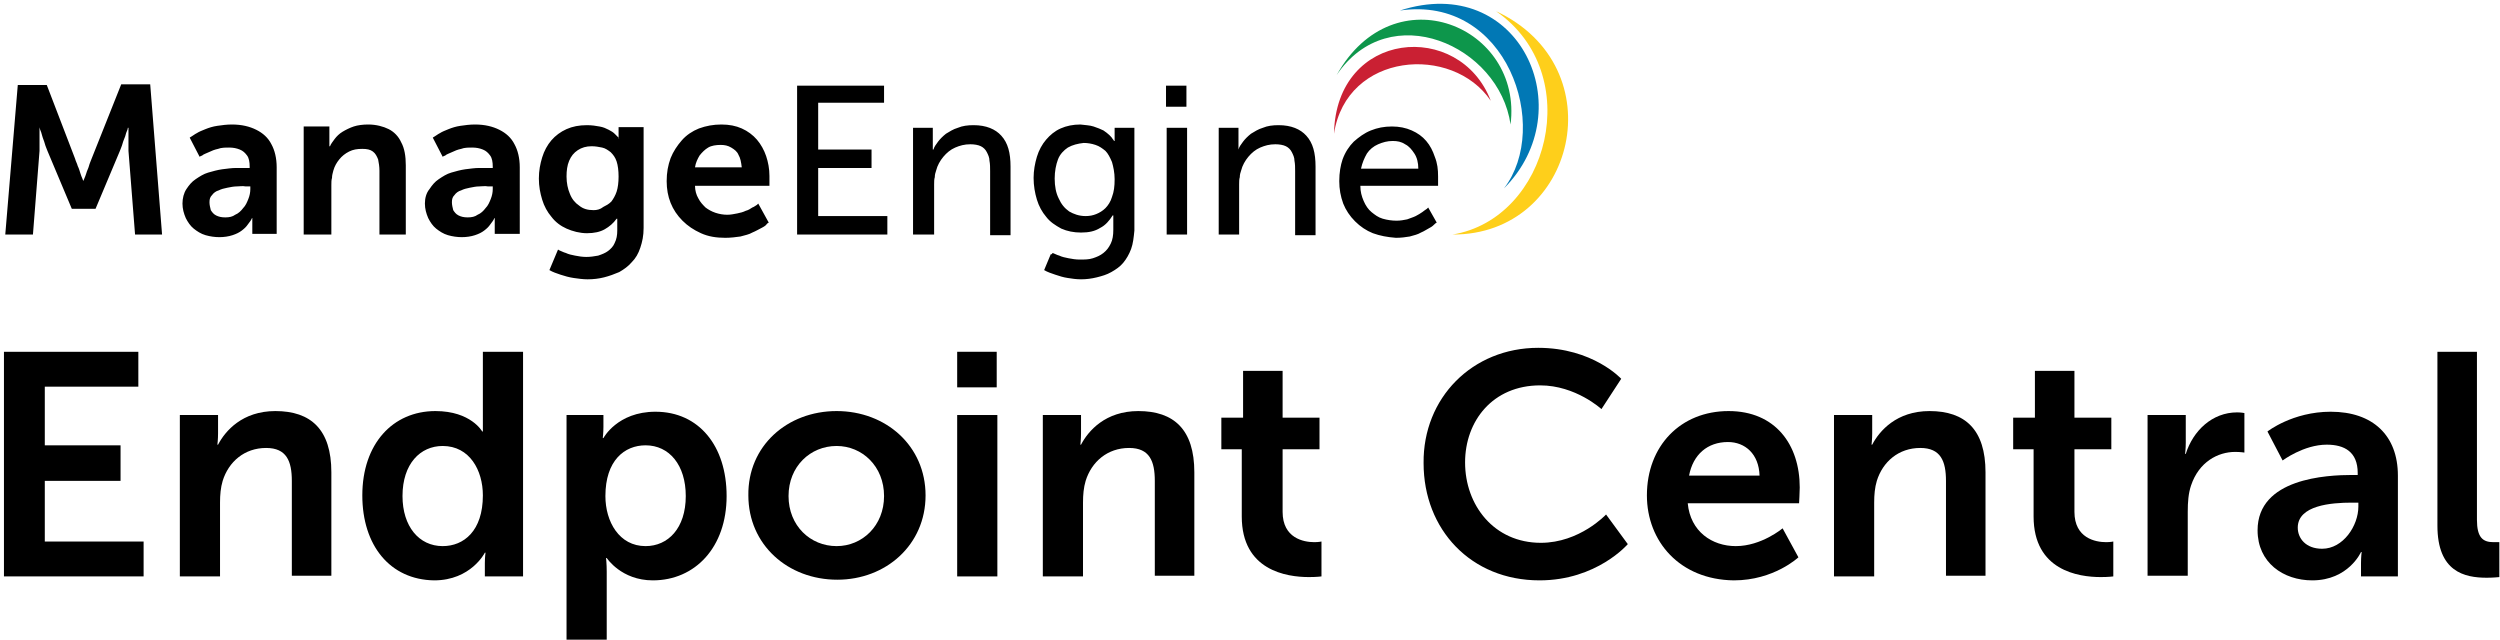
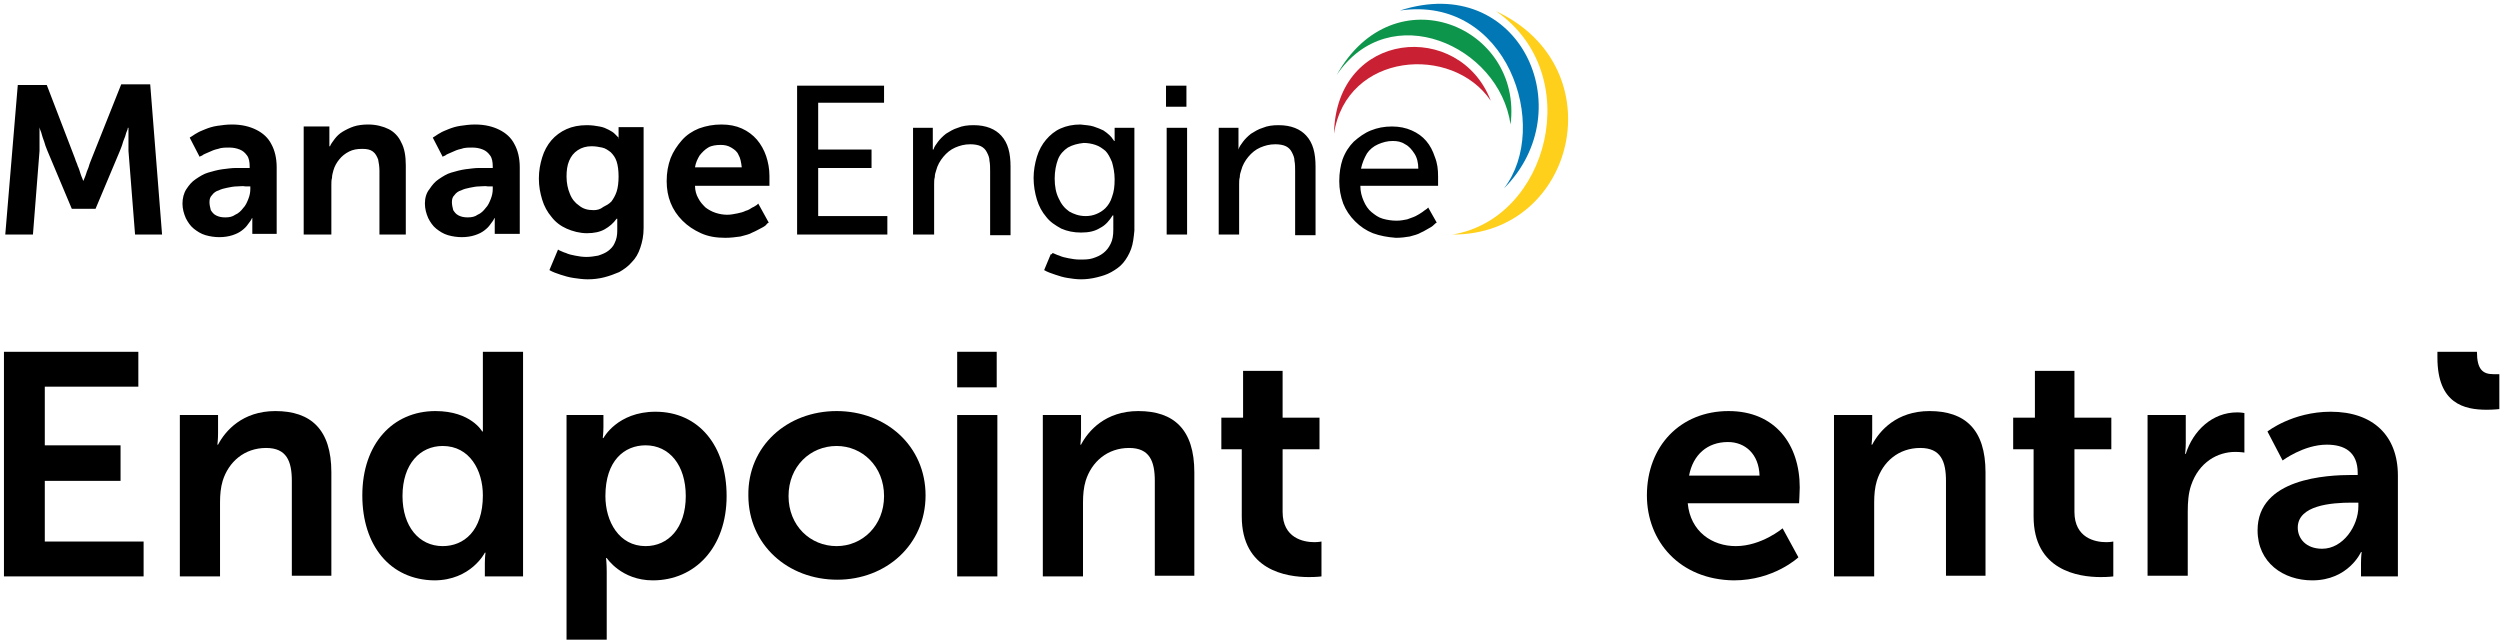
<svg xmlns="http://www.w3.org/2000/svg" version="1.1" id="Layer_1" x="0px" y="0px" viewBox="0 0 379.5 97.1" style="enable-background:new 0 0 379.5 97.1;" xml:space="preserve">
  <style type="text/css">
	.st0{fill-rule:evenodd;clip-rule:evenodd;fill:#FECF1B;}
	.st1{fill-rule:evenodd;clip-rule:evenodd;fill:#0178B5;}
	.st2{fill-rule:evenodd;clip-rule:evenodd;fill:#0D964B;}
	.st3{fill-rule:evenodd;clip-rule:evenodd;fill:#CA2033;}
	.st4{fill-rule:evenodd;clip-rule:evenodd;}
</style>
  <g>
    <path class="st0" d="M227.1,1.7c13.7,9.5,8,31.5-6.6,33.9l0,0C239.2,35.7,245.3,10.2,227.1,1.7L227.1,1.7z" />
    <path class="st1" d="M212.5,1.6c16.3-2.4,23,17.7,15.8,27C240.2,16.7,230.7-4.3,212.5,1.6L212.5,1.6z" />
    <path class="st2" d="M202.9,11.4c8-11.9,24.7-4.5,26.4,7.5C231.2,4,211.6-4.2,202.9,11.4L202.9,11.4z" />
    <path class="st3" d="M202.5,20.3c1.9-12.4,18-13.6,23.8-5C221.6,3,202.8,4.5,202.5,20.3L202.5,20.3z" />
    <path class="st4" d="M0.8,35.6H5l1-12.7c0-0.4,0-0.8,0-1.2c0-0.4,0-0.8,0-1.2c0-0.4,0-0.6,0-0.9c0-0.2,0-0.3,0-0.3H6   c0,0,0,0.1,0.1,0.4c0.1,0.2,0.2,0.5,0.3,0.9c0.1,0.4,0.3,0.8,0.4,1.2c0.1,0.4,0.3,0.8,0.4,1.1l3.7,8.8h3.6l3.7-8.8   c0.1-0.3,0.3-0.7,0.4-1.1c0.1-0.4,0.3-0.8,0.4-1.1c0.1-0.4,0.2-0.7,0.3-0.9c0.1-0.2,0.1-0.4,0.1-0.4h0.1c0,0,0,0.1,0,0.3   c0,0.2,0,0.5,0,0.9c0,0.4,0,0.7,0,1.1c0,0.4,0,0.8,0,1.2l1,12.7h4.1l-1.8-22.8h-4.4l-4.5,11.3c-0.1,0.3-0.3,0.7-0.4,1.1   c-0.1,0.4-0.3,0.7-0.4,1.1c-0.1,0.3-0.2,0.6-0.3,0.8c-0.1,0.2-0.1,0.3-0.1,0.3h-0.1c0,0,0-0.1-0.1-0.3c-0.1-0.2-0.2-0.5-0.3-0.8   c-0.1-0.3-0.2-0.7-0.4-1.1c-0.1-0.4-0.3-0.7-0.4-1.1L7.1,12.9H2.7L0.8,35.6L0.8,35.6z M27.7,30.9c0,0.8,0.2,1.5,0.5,2.2   c0.3,0.6,0.7,1.2,1.2,1.6c0.5,0.4,1.1,0.8,1.8,1c0.7,0.2,1.4,0.3,2.1,0.3c0.7,0,1.4-0.1,2-0.3c0.6-0.2,1-0.4,1.4-0.7   c0.4-0.3,0.7-0.6,0.9-0.9c0.2-0.3,0.4-0.5,0.5-0.7c0.1-0.2,0.2-0.3,0.1-0.3h0.1c0,0,0,0.1,0,0.3c0,0.2,0,0.5,0,0.8v1.3H42V25.4   c0-1.4-0.3-2.6-0.8-3.5c-0.5-1-1.3-1.7-2.3-2.2c-1-0.5-2.2-0.8-3.7-0.8c-0.8,0-1.5,0.1-2.2,0.2c-0.7,0.1-1.3,0.3-1.8,0.5   c-0.5,0.2-1,0.4-1.3,0.6c-0.4,0.2-0.6,0.4-0.8,0.5c-0.2,0.1-0.3,0.2-0.3,0.2l1.5,2.9c0,0,0.1-0.1,0.4-0.2c0.2-0.2,0.6-0.3,1-0.5   c0.4-0.2,0.9-0.4,1.4-0.5c0.5-0.2,1.1-0.2,1.7-0.2c0.6,0,1.1,0.1,1.6,0.3c0.5,0.2,0.8,0.5,1.1,0.9c0.3,0.4,0.4,1,0.4,1.7v0.2h-0.5   c-0.5,0-1,0-1.6,0c-0.6,0-1.3,0.1-2.1,0.2c-0.7,0.1-1.4,0.3-2.1,0.5c-0.7,0.2-1.3,0.6-1.9,1c-0.6,0.4-1,0.9-1.4,1.5   C27.9,29.3,27.7,30.1,27.7,30.9L27.7,30.9z M31.8,30.7c0-0.5,0.1-0.8,0.4-1.1c0.2-0.3,0.6-0.6,1-0.7c0.4-0.2,0.8-0.3,1.3-0.4   c0.5-0.1,1-0.2,1.4-0.2c0.5,0,0.9-0.1,1.4,0H38v0.4c0,0.5-0.1,1-0.3,1.5c-0.2,0.5-0.4,1-0.8,1.4c-0.3,0.4-0.7,0.8-1.2,1   c-0.4,0.3-0.9,0.4-1.5,0.4c-0.6,0-1-0.1-1.4-0.3c-0.4-0.2-0.6-0.5-0.8-0.8C31.9,31.5,31.8,31.1,31.8,30.7L31.8,30.7z M46.2,35.6   h4.1v-7.5c0-0.4,0-0.8,0.1-1.1c0-0.4,0.1-0.7,0.2-1.1c0.2-0.7,0.5-1.2,0.9-1.7c0.4-0.5,0.9-0.9,1.5-1.2c0.6-0.3,1.2-0.4,2-0.4   c0.7,0,1.2,0.1,1.6,0.4c0.4,0.3,0.6,0.7,0.8,1.2c0.1,0.5,0.2,1.1,0.2,1.7v9.7h4V25.1c0-1.4-0.2-2.6-0.7-3.5c-0.4-0.9-1.1-1.6-1.9-2   c-0.8-0.4-1.9-0.7-3.1-0.7c-0.8,0-1.6,0.1-2.2,0.3c-0.6,0.2-1.2,0.5-1.7,0.8c-0.5,0.3-0.9,0.7-1.2,1.1c-0.3,0.4-0.6,0.8-0.7,1.1H50   c0,0,0-0.1,0-0.3c0-0.2,0-0.5,0-0.8v-1.9h-3.9V35.6L46.2,35.6z M64.5,30.9c0,0.8,0.2,1.5,0.5,2.2c0.3,0.6,0.7,1.2,1.2,1.6   c0.5,0.4,1.1,0.8,1.8,1c0.7,0.2,1.4,0.3,2.1,0.3c0.7,0,1.4-0.1,2-0.3c0.6-0.2,1-0.4,1.4-0.7c0.4-0.3,0.7-0.6,0.9-0.9   c0.2-0.3,0.4-0.5,0.5-0.7c0.1-0.2,0.2-0.3,0.1-0.3h0.1c0,0,0,0.1,0,0.3c0,0.2,0,0.5,0,0.8v1.3h3.8V25.4c0-1.4-0.3-2.6-0.8-3.5   c-0.5-1-1.3-1.7-2.3-2.2c-1-0.5-2.2-0.8-3.7-0.8c-0.8,0-1.5,0.1-2.2,0.2c-0.7,0.1-1.3,0.3-1.8,0.5c-0.5,0.2-1,0.4-1.3,0.6   c-0.4,0.2-0.6,0.4-0.8,0.5c-0.2,0.1-0.3,0.2-0.3,0.2l1.5,2.9c0,0,0.1-0.1,0.4-0.2c0.2-0.2,0.6-0.3,1-0.5c0.4-0.2,0.9-0.4,1.4-0.5   c0.5-0.2,1.1-0.2,1.7-0.2c0.6,0,1.1,0.1,1.6,0.3c0.5,0.2,0.8,0.5,1.1,0.9c0.3,0.4,0.4,1,0.4,1.7v0.2h-0.5c-0.5,0-1,0-1.6,0   c-0.6,0-1.3,0.1-2.1,0.2c-0.7,0.1-1.4,0.3-2.1,0.5c-0.7,0.2-1.3,0.6-1.9,1c-0.6,0.4-1,0.9-1.4,1.5C64.7,29.3,64.5,30.1,64.5,30.9   L64.5,30.9z M68.6,30.7c0-0.5,0.1-0.8,0.4-1.1c0.2-0.3,0.6-0.6,1-0.7c0.4-0.2,0.8-0.3,1.3-0.4c0.5-0.1,1-0.2,1.4-0.2   c0.5,0,0.9-0.1,1.4,0h0.7v0.4c0,0.5-0.1,1-0.3,1.5c-0.2,0.5-0.4,1-0.8,1.4c-0.3,0.4-0.7,0.8-1.2,1c-0.4,0.3-0.9,0.4-1.5,0.4   c-0.6,0-1-0.1-1.4-0.3c-0.4-0.2-0.6-0.5-0.8-0.8C68.7,31.5,68.6,31.1,68.6,30.7L68.6,30.7z M84.7,37.9L83.4,41   c0.5,0.3,1.1,0.5,1.7,0.7c0.6,0.2,1.3,0.4,2,0.5c0.7,0.1,1.4,0.2,2.1,0.2c0.9,0,1.7-0.1,2.5-0.3c0.8-0.2,1.6-0.5,2.3-0.8   c0.7-0.4,1.4-0.9,1.9-1.5c0.6-0.6,1-1.3,1.3-2.2c0.3-0.9,0.5-1.8,0.5-3V19.3h-3.8v1.3c0,0.1,0,0.2,0,0.3c0,0.1,0,0.1,0,0.1H94   c0,0-0.1-0.1-0.2-0.2c-0.1-0.1-0.3-0.3-0.5-0.5c-0.2-0.2-0.5-0.4-0.9-0.6c-0.4-0.2-0.8-0.4-1.4-0.5c-0.5-0.1-1.2-0.2-1.9-0.2   c-1.2,0-2.2,0.2-3.1,0.6c-0.9,0.4-1.7,1-2.3,1.7c-0.6,0.7-1.1,1.6-1.4,2.6c-0.3,1-0.5,2-0.5,3.2s0.2,2.2,0.5,3.2   c0.3,1,0.8,1.9,1.4,2.6c0.6,0.8,1.4,1.4,2.3,1.8c0.9,0.4,2,0.7,3.1,0.7c1.1,0,2-0.2,2.7-0.6c0.7-0.4,1.3-0.9,1.8-1.6h0.1   c0,0,0,0,0,0.1c0,0.1,0,0.2,0,0.3c0,0.1,0,0.3,0,0.4v1c0,0.7-0.1,1.3-0.4,1.9c-0.2,0.5-0.6,0.9-1,1.2c-0.4,0.3-0.9,0.5-1.5,0.7   c-0.6,0.1-1.1,0.2-1.8,0.2c-0.6,0-1.2-0.1-1.7-0.2c-0.5-0.1-1-0.2-1.4-0.4c-0.4-0.1-0.7-0.3-1-0.4C84.8,37.9,84.7,37.9,84.7,37.9   L84.7,37.9z M90.1,31.9c-0.9,0-1.6-0.2-2.2-0.7c-0.6-0.4-1.1-1-1.4-1.8c-0.3-0.7-0.5-1.6-0.5-2.6c0-0.9,0.1-1.7,0.4-2.4   c0.3-0.7,0.7-1.2,1.3-1.6c0.6-0.4,1.3-0.6,2.1-0.6c0.6,0,1.1,0.1,1.6,0.2c0.5,0.1,0.9,0.4,1.3,0.7c0.4,0.4,0.7,0.8,0.9,1.4   c0.2,0.6,0.3,1.4,0.3,2.3c0,0.9-0.1,1.7-0.3,2.3c-0.2,0.6-0.5,1.1-0.8,1.5c-0.4,0.4-0.8,0.6-1.2,0.8C91.1,31.8,90.6,31.9,90.1,31.9   L90.1,31.9z M101.2,27.5c0,1.2,0.2,2.3,0.6,3.3c0.4,1,1,1.9,1.8,2.7c0.8,0.8,1.7,1.4,2.8,1.9c1.1,0.5,2.3,0.7,3.7,0.7   c0.8,0,1.6-0.1,2.3-0.2c0.7-0.2,1.3-0.3,1.8-0.6c0.5-0.2,1-0.5,1.4-0.7c0.4-0.2,0.7-0.4,0.8-0.6c0.2-0.2,0.3-0.2,0.3-0.2l-1.6-2.9   c0,0-0.1,0.1-0.2,0.2c-0.2,0.1-0.4,0.3-0.7,0.4c-0.3,0.2-0.6,0.4-1,0.5c-0.4,0.2-0.8,0.3-1.3,0.4c-0.5,0.1-1,0.2-1.5,0.2   c-0.6,0-1.2-0.1-1.8-0.3c-0.6-0.2-1.1-0.5-1.5-0.8c-0.4-0.4-0.8-0.8-1.1-1.4c-0.3-0.5-0.5-1.2-0.5-1.9h11.3c0,0,0-0.1,0-0.2   c0-0.1,0-0.3,0-0.4c0-0.2,0-0.3,0-0.5c0-0.2,0-0.3,0-0.4c0-1.1-0.2-2.1-0.5-3c-0.3-0.9-0.8-1.8-1.4-2.5c-0.6-0.7-1.4-1.3-2.3-1.7   c-0.9-0.4-1.9-0.6-3.1-0.6c-1.2,0-2.3,0.2-3.4,0.6c-1,0.4-1.9,1-2.6,1.8c-0.7,0.8-1.3,1.7-1.7,2.7   C101.4,25.1,101.2,26.2,101.2,27.5L101.2,27.5z M105.5,25.4c0.1-0.7,0.4-1.3,0.7-1.8c0.4-0.5,0.8-0.9,1.3-1.2   c0.5-0.3,1.2-0.4,1.9-0.4c0.6,0,1.1,0.1,1.6,0.4c0.5,0.3,0.9,0.6,1.1,1.1c0.3,0.5,0.4,1.1,0.5,1.9H105.5L105.5,25.4z M121,35.6   h13.7v-2.8h-10.5v-7.3h8.1v-2.8h-8.1v-7.1h10V13H121V35.6L121,35.6z M138.7,35.6h3.1V28c0-0.4,0-0.8,0.1-1.1c0-0.4,0.1-0.7,0.2-1   c0.2-0.8,0.6-1.5,1.1-2.1c0.5-0.6,1.1-1.1,1.8-1.4c0.7-0.3,1.4-0.5,2.3-0.5c0.6,0,1.2,0.1,1.6,0.3c0.4,0.2,0.7,0.5,0.9,0.9   c0.2,0.4,0.4,0.8,0.4,1.3c0.1,0.5,0.1,1,0.1,1.6v9.7h3.1V25.3c0-2.1-0.4-3.6-1.4-4.7c-0.9-1-2.3-1.6-4.2-1.6   c-0.9,0-1.7,0.1-2.4,0.4c-0.7,0.2-1.3,0.6-1.8,0.9c-0.5,0.4-0.9,0.8-1.2,1.2c-0.3,0.4-0.6,0.8-0.7,1.2h-0.1c0,0,0-0.1,0-0.2   c0-0.1,0-0.3,0-0.4c0-0.2,0-0.4,0-0.6v-2.1h-3V35.6L138.7,35.6z M159.5,38.6l-1,2.4c0.5,0.3,1.1,0.5,1.7,0.7   c0.6,0.2,1.2,0.4,1.9,0.5c0.6,0.1,1.3,0.2,2,0.2c0.8,0,1.6-0.1,2.4-0.3c0.8-0.2,1.5-0.4,2.2-0.8c0.7-0.4,1.3-0.8,1.8-1.4   c0.5-0.6,0.9-1.3,1.2-2.1c0.3-0.8,0.4-1.8,0.5-2.8V19.4h-3v1.5c0,0.1,0,0.3,0,0.4c0,0.1,0,0.1,0,0.1h-0.1c0,0,0-0.1-0.2-0.3   c-0.1-0.2-0.3-0.4-0.5-0.6c-0.2-0.2-0.6-0.5-0.9-0.7c-0.4-0.2-0.9-0.4-1.5-0.6c-0.6-0.2-1.3-0.2-2-0.3c-1.1,0-2.1,0.2-3,0.6   c-0.9,0.4-1.6,1-2.2,1.7c-0.6,0.7-1.1,1.6-1.4,2.6c-0.3,1-0.5,2.1-0.5,3.2c0,1.2,0.2,2.3,0.5,3.3c0.3,1,0.8,1.9,1.4,2.6   c0.6,0.8,1.4,1.3,2.3,1.8c0.9,0.4,1.9,0.6,3,0.6c1.2,0,2.1-0.2,2.9-0.7c0.8-0.4,1.4-1.1,1.9-1.9h0.1c0,0,0,0.1,0,0.1   c0,0.1,0,0.2,0,0.4c0,0.2,0,0.3,0,0.5v1.2c0,0.8-0.1,1.5-0.4,2.1c-0.3,0.6-0.6,1-1.1,1.4c-0.5,0.4-1,0.6-1.6,0.8   c-0.6,0.2-1.3,0.2-2,0.2c-0.6,0-1.2-0.1-1.7-0.2c-0.5-0.1-1-0.2-1.4-0.4c-0.4-0.1-0.7-0.3-1-0.4C159.6,38.7,159.5,38.6,159.5,38.6   L159.5,38.6z M164.8,32.8c-1,0-1.8-0.3-2.5-0.7c-0.7-0.5-1.2-1.1-1.6-2c-0.4-0.8-0.6-1.8-0.6-3c0-1.1,0.2-2.1,0.5-2.9   c0.3-0.8,0.9-1.4,1.5-1.8c0.7-0.4,1.5-0.6,2.4-0.7c0.6,0,1.2,0.1,1.8,0.3c0.6,0.2,1,0.5,1.5,0.9c0.4,0.4,0.7,1,1,1.7   c0.2,0.7,0.4,1.6,0.4,2.6c0,1.1-0.1,1.9-0.4,2.7c-0.2,0.7-0.6,1.3-1,1.7c-0.4,0.4-0.9,0.7-1.4,0.9   C165.9,32.7,165.4,32.8,164.8,32.8L164.8,32.8z M177,16.2h3.1V13H177V16.2L177,16.2z M177.1,35.6h3.1V19.4h-3.1V35.6L177.1,35.6z    M185,35.6h3.1V28c0-0.4,0-0.8,0.1-1.1c0-0.4,0.1-0.7,0.2-1c0.2-0.8,0.6-1.5,1.1-2.1c0.5-0.6,1.1-1.1,1.8-1.4   c0.7-0.3,1.4-0.5,2.3-0.5c0.6,0,1.2,0.1,1.6,0.3c0.4,0.2,0.7,0.5,0.9,0.9c0.2,0.4,0.4,0.8,0.4,1.3c0.1,0.5,0.1,1,0.1,1.6v9.7h3.1   V25.3c0-2.1-0.4-3.6-1.4-4.7c-0.9-1-2.3-1.6-4.2-1.6c-0.9,0-1.7,0.1-2.4,0.4c-0.7,0.2-1.3,0.6-1.8,0.9c-0.5,0.4-0.9,0.8-1.2,1.2   c-0.3,0.4-0.6,0.8-0.7,1.2H188c0,0,0-0.1,0-0.2c0-0.1,0-0.3,0-0.4c0-0.2,0-0.4,0-0.6v-2.1h-3V35.6L185,35.6z M203.3,27.5   c0,1.2,0.2,2.3,0.6,3.4c0.4,1,1,1.9,1.8,2.7c0.8,0.8,1.7,1.4,2.7,1.8c1.1,0.4,2.2,0.6,3.5,0.7c0.8,0,1.5-0.1,2.1-0.2   c0.7-0.2,1.2-0.3,1.7-0.6c0.5-0.2,0.9-0.5,1.3-0.7c0.4-0.2,0.6-0.4,0.8-0.6c0.2-0.2,0.3-0.2,0.3-0.2l-1.3-2.3c0,0-0.1,0.1-0.2,0.2   c-0.2,0.1-0.4,0.3-0.7,0.5c-0.3,0.2-0.6,0.4-1,0.6c-0.4,0.2-0.8,0.3-1.3,0.5c-0.5,0.1-1,0.2-1.6,0.2c-0.7,0-1.4-0.1-2.1-0.3   c-0.7-0.2-1.2-0.6-1.7-1c-0.5-0.4-0.9-1-1.2-1.7c-0.3-0.7-0.5-1.4-0.5-2.3h11.8c0,0,0-0.1,0-0.3c0-0.2,0-0.3,0-0.6   c0-0.2,0-0.4,0-0.5c0-1.1-0.1-2-0.5-3c-0.3-0.9-0.7-1.7-1.3-2.4c-0.6-0.7-1.3-1.2-2.2-1.6c-0.9-0.4-1.9-0.6-3-0.6   c-1.2,0-2.2,0.2-3.2,0.6c-1,0.4-1.8,1-2.6,1.7c-0.7,0.7-1.3,1.6-1.7,2.7C203.5,25.1,203.3,26.2,203.3,27.5L203.3,27.5z M206.6,25.6   c0.2-0.9,0.5-1.6,0.9-2.3c0.4-0.6,1-1.1,1.7-1.4c0.7-0.3,1.4-0.5,2.2-0.5c0.7,0,1.3,0.1,1.9,0.5c0.6,0.3,1,0.8,1.4,1.4   c0.4,0.6,0.6,1.4,0.6,2.3H206.6L206.6,25.6z" />
    <g>
      <g>
        <path d="M0.6,53.4H21v5.3H6.8v8.9h11.5V73H6.8v9.2h15v5.3H0.6V53.4z" />
        <path d="M27.2,63h5.9v2.8c0,0.9-0.1,1.7-0.1,1.7h0.1c1.1-2.1,3.7-5.1,8.7-5.1c5.4,0,8.5,2.8,8.5,9.3v15.7h-6V73c0-3-0.8-5-3.9-5     c-3.3,0-5.7,2.1-6.6,5c-0.3,1-0.4,2.1-0.4,3.3v11.2h-6.1V63z" />
        <path d="M66.1,62.4c5.4,0,7.1,3.1,7.1,3.1h0.1c0,0,0-0.6,0-1.4V53.4h6.1v34.1h-5.8v-2c0-0.9,0.1-1.6,0.1-1.6h-0.1     c0,0-2.1,4.2-7.7,4.2C59.2,88,55,82.8,55,75.2C55,67.4,59.6,62.4,66.1,62.4z M67.2,82.9c3.2,0,6.1-2.3,6.1-7.7     c0-3.8-2-7.5-6.1-7.5c-3.4,0-6.1,2.7-6.1,7.6C61.1,79.9,63.6,82.9,67.2,82.9z" />
        <path d="M86,63h5.6v1.8c0,0.9-0.1,1.7-0.1,1.7h0.1c0,0,2.1-4,7.9-4c6.6,0,10.8,5.2,10.8,12.8c0,7.8-4.8,12.8-11.2,12.8     c-4.8,0-7-3.4-7-3.4H92c0,0,0.1,0.9,0.1,2.1v10.3H86V63z M98,82.9c3.4,0,6.1-2.7,6.1-7.6c0-4.7-2.5-7.7-6.1-7.7     c-3.2,0-6.1,2.3-6.1,7.7C91.9,79.2,94,82.9,98,82.9z" />
        <path d="M127,62.4c7.5,0,13.5,5.3,13.5,12.8c0,7.5-6,12.8-13.4,12.8c-7.5,0-13.5-5.3-13.5-12.8C113.5,67.7,119.5,62.4,127,62.4z      M127,82.9c3.9,0,7.2-3.1,7.2-7.6c0-4.5-3.3-7.6-7.2-7.6c-4,0-7.3,3.1-7.3,7.6C119.7,79.8,123,82.9,127,82.9z" />
        <path d="M145.3,53.4h6v5.4h-6V53.4z M145.3,63h6.1v24.5h-6.1V63z" />
        <path d="M158.2,63h5.9v2.8c0,0.9-0.1,1.7-0.1,1.7h0.1c1.1-2.1,3.7-5.1,8.7-5.1c5.4,0,8.5,2.8,8.5,9.3v15.7h-6V73c0-3-0.8-5-3.9-5     c-3.3,0-5.7,2.1-6.6,5c-0.3,1-0.4,2.1-0.4,3.3v11.2h-6.1V63z" />
        <path d="M188.6,68.2h-3.2v-4.8h3.3v-7.1h6v7.1h5.6v4.8h-5.6v9.5c0,4,3.2,4.6,4.8,4.6c0.7,0,1.1-0.1,1.1-0.1v5.3     c0,0-0.7,0.1-1.9,0.1c-3.4,0-10.2-1-10.2-9.2V68.2z" />
-         <path d="M233.5,52.8c8.3,0,12.6,4.7,12.6,4.7l-3,4.6c0,0-3.9-3.6-9.3-3.6c-7.2,0-11.4,5.4-11.4,11.7c0,6.5,4.4,12.2,11.5,12.2     c5.9,0,9.9-4.3,9.9-4.3l3.3,4.5c0,0-4.7,5.5-13.4,5.5c-10.4,0-17.6-7.7-17.6-17.8C216,60.4,223.5,52.8,233.5,52.8z" />
        <path d="M262.4,62.4c7.1,0,10.8,5.1,10.8,11.6c0,0.7-0.1,2.4-0.1,2.4h-16.9c0.4,4.3,3.7,6.5,7.3,6.5c3.9,0,7.1-2.7,7.1-2.7     l2.4,4.4c0,0-3.7,3.5-9.8,3.5C255,88,250,82.2,250,75.2C250,67.7,255.1,62.4,262.4,62.4z M267.1,72.2c-0.1-3.3-2.2-5.1-4.8-5.1     c-3.1,0-5.3,1.9-5.9,5.1H267.1z" />
        <path d="M278.3,63h5.9v2.8c0,0.9-0.1,1.7-0.1,1.7h0.1c1.1-2.1,3.7-5.1,8.7-5.1c5.4,0,8.5,2.8,8.5,9.3v15.7h-6V73c0-3-0.8-5-3.9-5     c-3.3,0-5.7,2.1-6.6,5c-0.3,1-0.4,2.1-0.4,3.3v11.2h-6.1V63z" />
        <path d="M308.8,68.2h-3.2v-4.8h3.3v-7.1h6v7.1h5.6v4.8h-5.6v9.5c0,4,3.2,4.6,4.8,4.6c0.7,0,1.1-0.1,1.1-0.1v5.3     c0,0-0.7,0.1-1.9,0.1c-3.4,0-10.2-1-10.2-9.2V68.2z" />
        <path d="M325.9,63h5.9v4.2c0,0.9-0.1,1.7-0.1,1.7h0.1c1.1-3.5,4-6.3,7.8-6.3c0.6,0,1.1,0.1,1.1,0.1v6c0,0-0.6-0.1-1.4-0.1     c-2.6,0-5.5,1.5-6.7,5.1c-0.4,1.2-0.5,2.5-0.5,4v9.7h-6.1V63z" />
        <path d="M357.1,72.1h0.8v-0.3c0-3.2-2-4.3-4.7-4.3c-3.5,0-6.7,2.4-6.7,2.4l-2.3-4.4c0,0,3.8-3,9.6-3c6.4,0,10.2,3.6,10.2,9.7     v15.3h-5.6v-2c0-1,0.1-1.7,0.1-1.7h-0.1c0,0-1.9,4.3-7.4,4.3c-4.4,0-8.3-2.7-8.3-7.6C342.7,72.6,353.2,72.1,357.1,72.1z      M352.5,83.3c3.2,0,5.5-3.5,5.5-6.4v-0.6H357c-3.1,0-8.2,0.4-8.2,3.8C348.8,81.7,350,83.3,352.5,83.3z" />
-         <path d="M370,53.4h6v25.5c0,2.7,0.9,3.4,2.5,3.4c0.5,0,0.9,0,0.9,0v5.3c0,0-0.9,0.1-1.9,0.1c-3.4,0-7.5-0.9-7.5-7.9V53.4z" />
+         <path d="M370,53.4h6c0,2.7,0.9,3.4,2.5,3.4c0.5,0,0.9,0,0.9,0v5.3c0,0-0.9,0.1-1.9,0.1c-3.4,0-7.5-0.9-7.5-7.9V53.4z" />
      </g>
    </g>
  </g>
</svg>